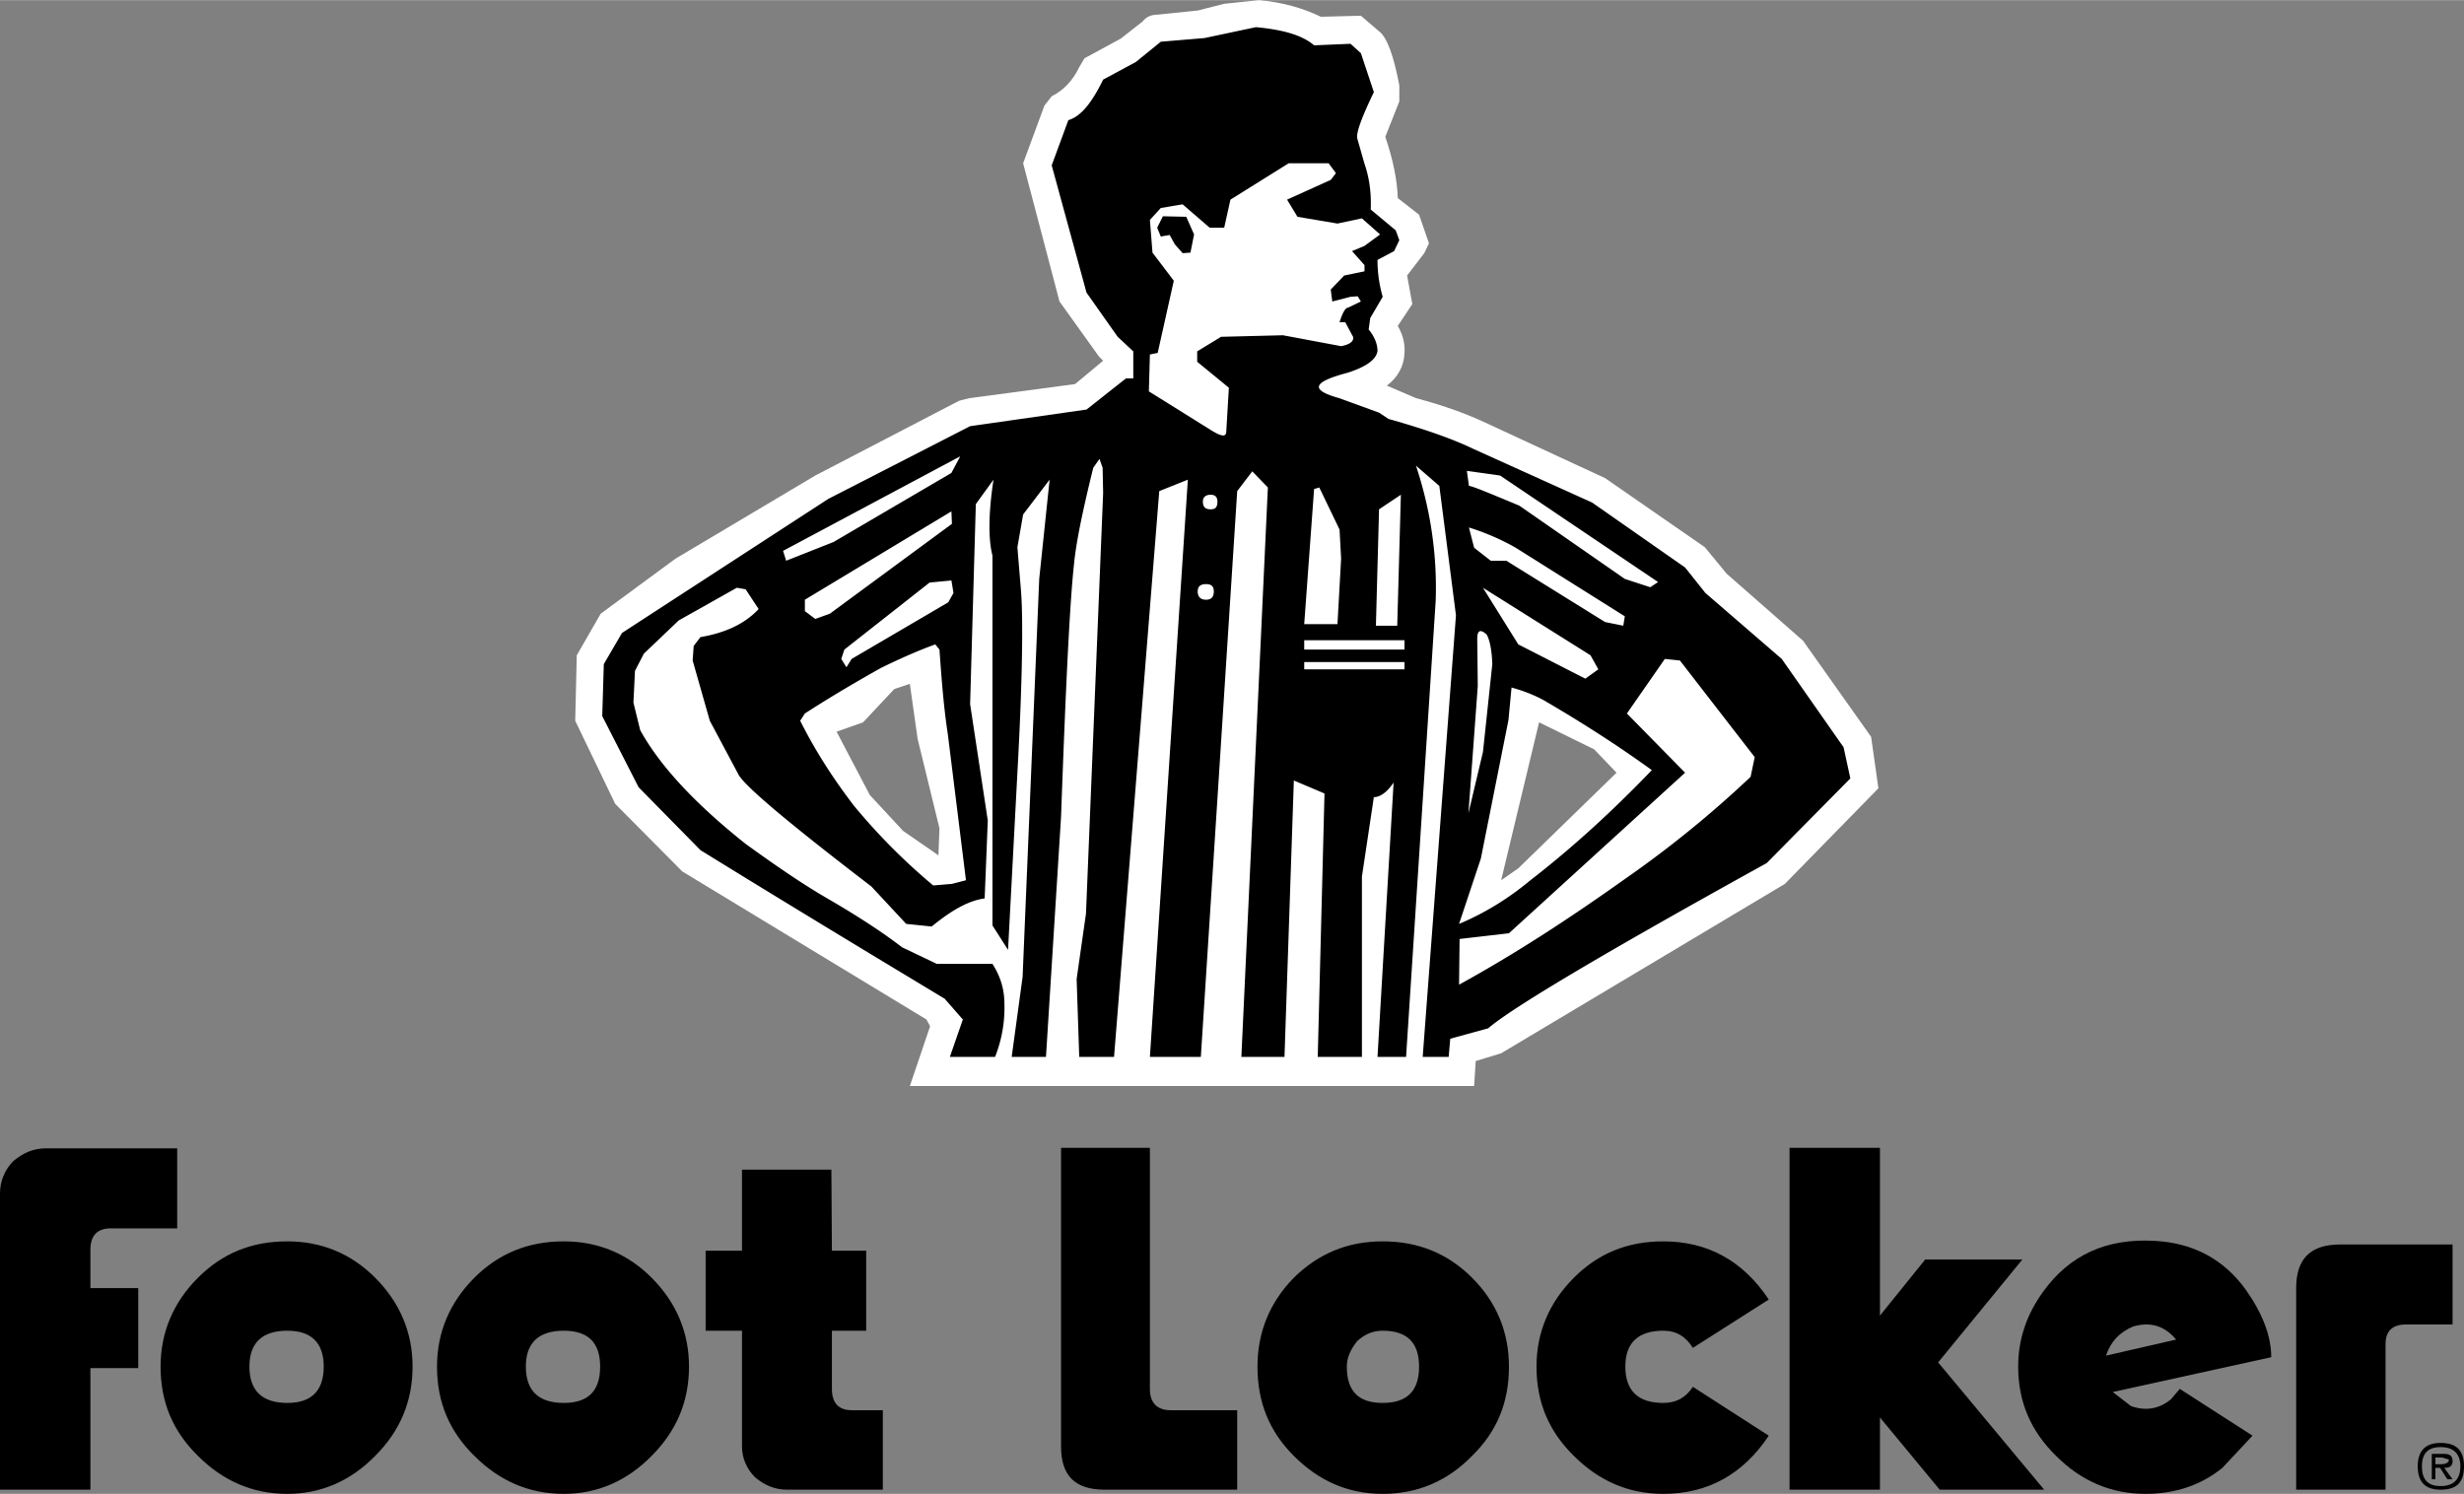
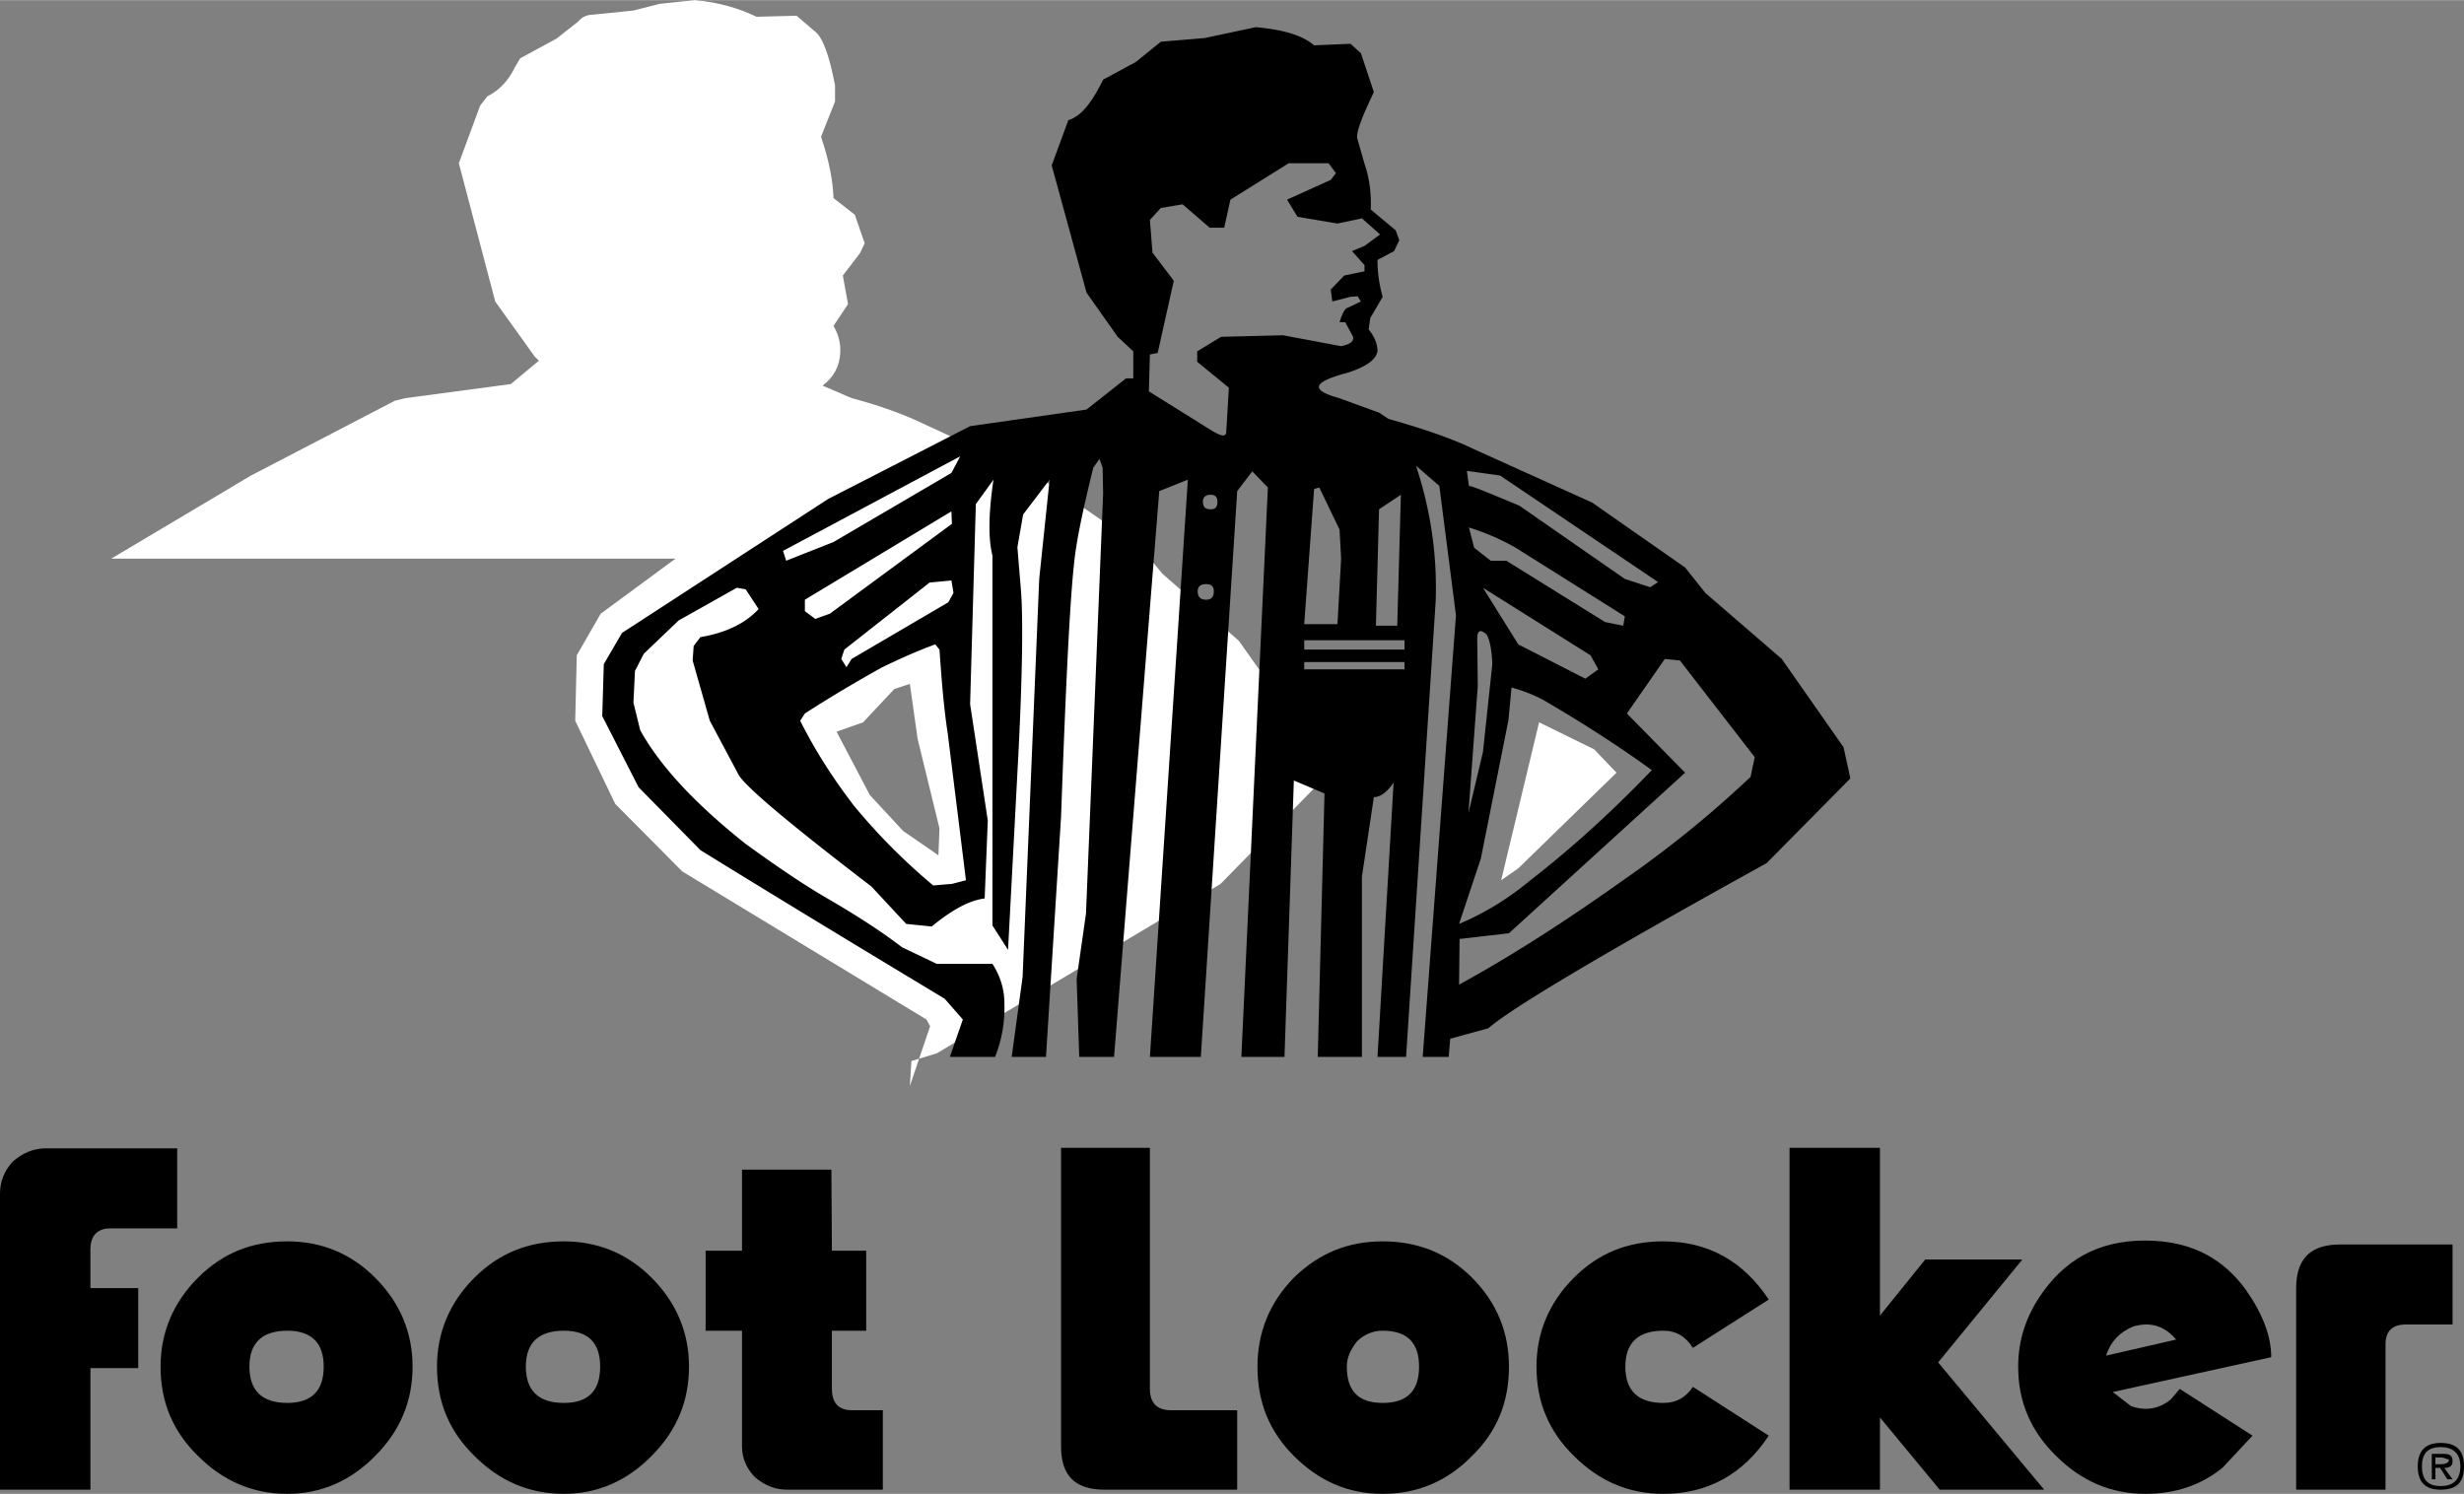
<svg xmlns="http://www.w3.org/2000/svg" height="1516" viewBox="-62.991 0 319.952 193.982" width="2500">
  <rect x="-62.991" y="0" width="319.952" height="193.982" fill="#808080" stroke="none" />
  <g fill-rule="evenodd">
-     <path d="m24.722 72.532-9.715 7.151-3.104 5.398-.202 8.5 5.195 10.796 8.705 8.772 31.71 19.23.473.878-2.63 7.76h73.272l.204-3.242 3.305-1.01 36.84-21.997 12.145-12.415-.944-6.679-8.838-12.482-9.921-8.704-2.832-3.44-12.955-8.974-15.586-7.22c-2.294-1.08-5.196-2.16-8.974-3.171l-3.777-1.62c1.417-1.08 2.225-2.495 2.291-4.25.069-1.08-.133-2.227-.874-3.51l1.887-2.832-.674-3.71 2.227-2.902.608-1.283-1.282-3.71-2.766-2.16c-.068-2.16-.542-4.79-1.62-7.961l1.82-4.588v-2.093c-.742-3.913-1.617-6.274-2.63-7.016l-2.361-2.024-5.196.134c-2.227-1.08-4.925-1.89-8.03-2.158l-4.52.473-3.441.876-5.263.54c-.741 0-1.416.269-1.889.877l-2.834 2.226-4.723 2.564-.675 1.147c-.876 1.822-2.09 3.036-3.575 3.78l-.946 1.213-2.765 7.49 4.723 17.948 5.127 7.151.54.54-3.643 3.036-13.697 1.822-1.349.337-18.69 9.717-18.15 10.795zm24.359 21.254 4.048-4.32 2.024-.674 1.012 7.153 2.835 11.605-.135 3.507-4.59-3.169-4.316-4.656-4.321-8.232zm85.08 18.96-2.226 1.55 4.926-20.51 7.152 3.509 2.902 3.034-12.753 12.416z" fill="#fff" />
+     <path d="m24.722 72.532-9.715 7.151-3.104 5.398-.202 8.5 5.195 10.796 8.705 8.772 31.71 19.23.473.878-2.63 7.76l.204-3.242 3.305-1.01 36.84-21.997 12.145-12.415-.944-6.679-8.838-12.482-9.921-8.704-2.832-3.44-12.955-8.974-15.586-7.22c-2.294-1.08-5.196-2.16-8.974-3.171l-3.777-1.62c1.417-1.08 2.225-2.495 2.291-4.25.069-1.08-.133-2.227-.874-3.51l1.887-2.832-.674-3.71 2.227-2.902.608-1.283-1.282-3.71-2.766-2.16c-.068-2.16-.542-4.79-1.62-7.961l1.82-4.588v-2.093c-.742-3.913-1.617-6.274-2.63-7.016l-2.361-2.024-5.196.134c-2.227-1.08-4.925-1.89-8.03-2.158l-4.52.473-3.441.876-5.263.54c-.741 0-1.416.269-1.889.877l-2.834 2.226-4.723 2.564-.675 1.147c-.876 1.822-2.09 3.036-3.575 3.78l-.946 1.213-2.765 7.49 4.723 17.948 5.127 7.151.54.54-3.643 3.036-13.697 1.822-1.349.337-18.69 9.717-18.15 10.795zm24.359 21.254 4.048-4.32 2.024-.674 1.012 7.153 2.835 11.605-.135 3.507-4.59-3.169-4.316-4.656-4.321-8.232zm85.08 18.96-2.226 1.55 4.926-20.51 7.152 3.509 2.902 3.034-12.753 12.416z" fill="#fff" />
    <path d="m33.831 76.512 1.687 2.564c-1.822 1.957-4.386 3.104-7.557 3.644l-.877 1.147-.135 1.889 2.228 7.826 3.777 7.084c1.08 1.687 6.814 6.478 17.206 14.44l4.52 4.858 3.306.339c2.565-2.094 4.791-3.375 6.882-3.643l.406-10.123-2.295-15.113.742-25.977 2.294-3.171c-.674 4.453-.674 7.76-.135 9.85v48.04l2.024 3.172 1.215-23.009c.676-12.212.743-20.106.472-23.546l-.472-5.736.743-4.25 3.44-4.521-1.35 12.886-2.157 51.685-1.418 10.391h4.452l1.958-31.174c.608-17.001 1.147-27.999 1.687-32.857.27-2.834 1.147-7.018 2.496-12.482l.81-1.148.405 1.148.066 3.305-2.226 54.585-1.214 8.503.337 10.12h4.521l5.87-73.477 3.712-1.485-4.927 74.962h6.613l4.723-73.477 1.956-2.566 2.026 2.093-3.442 73.95h5.6l1.215-35.897 3.98 1.687-.877 34.21h5.736v-23.415l1.55-10.321c.811 0 1.689-.607 2.564-1.89l-2.09 35.626h3.71l3.846-59.241c.204-6.006-.676-11.875-2.564-17.543l3.036 2.632 2.16 16.8-4.32 57.352h3.374l.204-2.361 4.925-1.35c3.036-2.632 15.046-9.784 36.163-21.457l10.865-10.998-.879-4.048-8.027-11.47-9.92-8.57-2.631-3.305-12.076-8.435-15.385-6.95c-2.632-1.28-6.276-2.563-11.065-3.913l-1.214-.81-5.195-1.888c-3.846-1.08-3.441-2.091 1.147-3.305 2.497-.81 3.71-1.756 3.846-2.835 0-.876-.405-1.888-1.147-2.767l.202-1.485 1.62-2.765a17.102 17.102 0 0 1 -.675-4.79l2.157-1.147.676-1.418-.472-1.281-3.24-2.7c.069-1.753-.066-3.779-.808-5.936l-.944-3.307c-.137-.81.607-2.766 2.158-6.006l-1.686-5.059-1.35-1.215-4.723.202c-1.485-1.281-3.913-2.023-7.557-2.36l-6.68 1.416-5.667.473-3.239 2.63-4.252 2.295c-1.483 3.036-2.9 4.79-4.519 5.262l-2.16 5.87 4.522 16.531 4.048 5.735 2.024 1.89v3.508h-.945l-5.127 4.048-15.115 2.16-18.42 9.446-26.785 17.407-2.361 4.049-.202 6.747 4.723 9.243 8.028 8.165c10.593 6.544 21.186 12.954 31.711 19.295l2.362 2.7-1.687 4.86h5.87a17.254 17.254 0 0 0 1.215-6.886c0-1.82-.471-3.506-1.552-5.194h-7.22l-4.519-2.158c-2.632-2.025-5.87-4.118-9.581-6.274-3.509-2.025-7.085-4.522-10.729-7.152-6.545-5.198-11.133-10.123-13.696-14.777l-.877-3.578.202-4.115 1.147-2.226 4.521-4.319 7.558-4.25 1.145.202zm7.693 2.834v-1.483l19.026-11.472.067 1.62-15.856 11.672-1.889.675-1.35-1.012zm-2.43-6.545-.405-1.281 23.008-12.28-1.146 2.16-15.316 8.973zm21.726 4.183-.675 1.216-12.549 7.354-.675 1.079-.674-1.08.404-1.213 11.066-8.705 2.834-.27.269 1.62zm-1.82 7.356c.268 3.777.539 7.421 1.078 10.929l2.362 19.027-1.822.472-2.429.204a79.234 79.234 0 0 1 -10.324-10.391c-2.63-3.44-4.992-7.084-6.95-11l.609-.943c3.238-2.092 6.545-4.048 9.918-5.937 2.226-1.08 4.588-2.16 7.016-3.036l.541.675zm88.994-4.32-.202 1.217-2.362-.473-12.82-7.963h-2.024l-2.16-1.687-.674-2.63a30.615 30.615 0 0 1 6.073 2.63l14.169 8.907zm3.306-3.777-3.306-1.08-13.697-9.513c-4.048-1.687-6.141-2.564-6.545-2.564l-.27-1.957 4.318.608 20.512 13.831zm-40.82-53.775-.674.877-5.67 2.563 1.35 2.226 5.195.879 3.173-.675 2.361 2.091-2.024 1.485-1.62.675 1.62 1.822v.808l-2.632.541-1.753 1.822.201 1.552 2.362-.608.944-.067.406.675-1.687.81c-.27 0-.675.54-1.08 1.888h.742l1.012 1.89c.135.607-.472 1.011-1.551 1.213l-7.557-1.416-8.03.202-3.103 1.89v1.349l4.115 3.373-.338 5.669c0 .808-.674.674-2.159-.271l-7.893-4.925.134-4.792 1.012-.202 2.093-9.377-2.768-3.644-.337-4.25 1.418-1.552 2.834-.473 3.507 3.036h1.89l.809-3.644 7.558-4.723h5.195l.944 1.283zm-17.275 42.642c0-.54.338-.878 1.012-.878.608 0 .877.337.877.878 0 .742-.269 1.012-.877 1.012-.674 0-1.012-.27-1.012-1.012zm1.418 11.673c0 .743-.337 1.08-1.012 1.08s-1.08-.337-1.08-1.08c0-.675.405-.946 1.08-.946s1.012.27 1.012.946zm13.022-13.293.675-.202 2.63 5.465.204 3.78-.474 8.5h-4.318zm8.434 2.632 2.834-1.89-.472 17.005h-2.769zm27.46 18.96 1.013 1.821-1.686 1.214-8.705-4.452-4.588-7.355 13.967 8.771zm-10.66 8.433.405-4.25c1.688.472 3.239 1.079 4.588 1.889 4.724 2.765 9.244 5.668 13.63 8.838-4.992 5.198-10.19 9.986-15.857 14.373-2.767 2.295-5.802 4.181-9.176 5.599l2.833-8.501 3.576-17.948zm-3.98-4.452-.069-6.141c0-1.08.406-1.281 1.216-.54.337.54.674 1.822.74 3.847l-1.213 11.401-1.888 7.963zm-9.516-3.105v.945h-13.02v-.945zm0-2.834v1.216h-13.02v-1.216h13.02l7.086 44.734.068-5.938 6.41-.742 22.872-20.849-7.556-7.69 4.925-7.085 1.957.202 9.715 12.549-.538 2.565a140.665 140.665 0 0 1 -16.262 13.225c-7.017 4.993-14.1 9.648-21.591 13.763z" />
-     <path d="m91.047 28.134-3.037-.066-.74 1.484.472 1.148 1.147-.204.675 1.216 1.012 1.147 1.012-.068.473-2.362z" />
    <g>
      <path d="m44.964 151.877h-11.606v10.527h-4.723v10.39h4.723v15.047c0 1.484.608 2.9 1.687 3.981 1.283 1.08 2.632 1.618 4.184 1.618h12.415v-10.321h-4.048c-1.687 0-2.564-.946-2.564-2.767v-7.557h4.453v-10.391h-4.453zm41.36-2.832h-11.537v38.796c0 3.78 1.822 5.599 5.668 5.599h17.205v-10.321h-8.636c-1.755 0-2.7-.946-2.7-2.767zm154.578 12.55c-3.846 0-5.734 1.82-5.734 5.667v26.178h11.605v-18.892c0-1.687.876-2.562 2.632-2.562h6.072v-10.391zm-297.954-12.483c-1.62 0-2.97.609-4.252 1.688-1.079 1.144-1.687 2.564-1.687 4.181v38.459h11.741v-15.787h6.208v-10.39h-6.208v-4.993c0-1.891.945-2.767 2.632-2.767h8.636v-10.39zm42.776 16.799c-3.171-3.17-7.016-4.72-11.402-4.72-4.656 0-8.433 1.55-11.605 4.72-3.238 3.24-4.858 7.154-4.858 11.54 0 4.655 1.62 8.433 4.858 11.604 3.238 3.239 7.085 4.927 11.605 4.927 4.386 0 8.23-1.688 11.402-4.927 3.239-3.237 4.858-7.085 4.858-11.604 0-4.386-1.62-8.3-4.858-11.54zm-16.328 11.54c0-3.104 1.686-4.656 4.926-4.656 3.104 0 4.723 1.552 4.723 4.656 0 3.17-1.62 4.722-4.723 4.722-3.24 0-4.926-1.553-4.926-4.722zm52.224-11.54c-3.172-3.17-7.018-4.72-11.404-4.72-4.588 0-8.434 1.55-11.605 4.72-3.239 3.24-4.857 7.154-4.857 11.54 0 4.655 1.618 8.433 4.857 11.604 3.24 3.239 7.084 4.927 11.605 4.927 4.386 0 8.232-1.688 11.403-4.927 3.239-3.237 4.859-7.085 4.859-11.604 0-4.386-1.62-8.3-4.859-11.54zm-16.33 11.54c0-3.104 1.688-4.656 4.926-4.656 3.172 0 4.723 1.552 4.723 4.656 0 3.17-1.551 4.722-4.723 4.722-3.238 0-4.925-1.553-4.925-4.722zm122.866-11.54c-3.17-3.17-7.015-4.72-11.604-4.72-4.52 0-8.3 1.55-11.537 4.72-3.173 3.24-4.723 7.154-4.723 11.54 0 4.655 1.55 8.433 4.723 11.604 3.238 3.239 7.017 4.927 11.537 4.927 4.589 0 8.435-1.688 11.604-4.927 3.24-3.17 4.792-6.949 4.792-11.604 0-4.386-1.551-8.3-4.792-11.54zm-14.91 8.233c.945-.877 2.024-1.35 3.306-1.35 3.17 0 4.724 1.553 4.724 4.657 0 3.17-1.553 4.722-4.724 4.722s-4.657-1.553-4.657-4.722c0-1.147.474-2.228 1.352-3.307zm28.136-8.233c-3.239 3.24-4.858 7.154-4.858 11.54 0 4.655 1.62 8.433 4.858 11.604 3.238 3.239 7.084 4.927 11.606 4.927 5.8 0 10.39-2.565 13.696-7.557l-9.852-6.342c-.944 1.416-2.158 2.09-3.844 2.09-3.241 0-4.927-1.553-4.927-4.722 0-3.104 1.686-4.656 4.927-4.656 1.686 0 2.9.74 3.844 2.228l9.852-6.276c-3.305-4.994-7.896-7.556-13.696-7.556-4.657 0-8.435 1.55-11.606 4.72zm112.542 21.456c-1.957 0-2.97 1.012-2.97 3.037 0 2.092 1.013 3.036 2.97 3.036 2.091 0 3.037-.944 3.037-3.036 0-2.025-.946-3.037-3.037-3.037zm-2.429 3.037c0-1.62.742-2.495 2.429-2.495 1.688 0 2.565.876 2.565 2.495 0 1.686-.877 2.566-2.565 2.566-1.687 0-2.429-.88-2.429-2.566z" />
      <path d="m255.477 189.729c0-.674-.34-.944-1.148-.944h-1.551v3.305h.472v-1.482h.607l.944 1.482h.676l-1.08-1.482c.74 0 1.08-.27 1.08-.88zm-2.227.407v-.878h.876l.877.27c0 .404-.404.608-1.146.608zm-72.128-19.3v-21.79h-11.739v44.394h11.739v-9.377l7.759 9.377h13.563l-13.765-16.53 10.931-13.357h-12.616z" />
      <path d="m231.93 176.235c0-2.7-1.08-5.599-3.308-8.771-2.834-3.911-6.747-6.073-11.874-6.341-6.208-.339-11 1.821-14.44 6.611-2.159 2.97-3.238 6.208-3.238 9.717 0 4.655 1.686 8.433 4.925 11.604 3.24 3.239 7.085 4.927 11.605 4.927 3.78 0 7.154-1.08 9.986-3.374l3.913-4.183-9.444-6.073-1.149 1.35c-1.55 1.28-3.306 1.55-5.194.877l-2.361-1.822 20.578-4.522zm-17.95-3.98c2.296-.675 4.117-.07 5.6 1.687l-9.108 2.092c.608-1.823 1.754-3.036 3.509-3.78z" />
    </g>
  </g>
</svg>